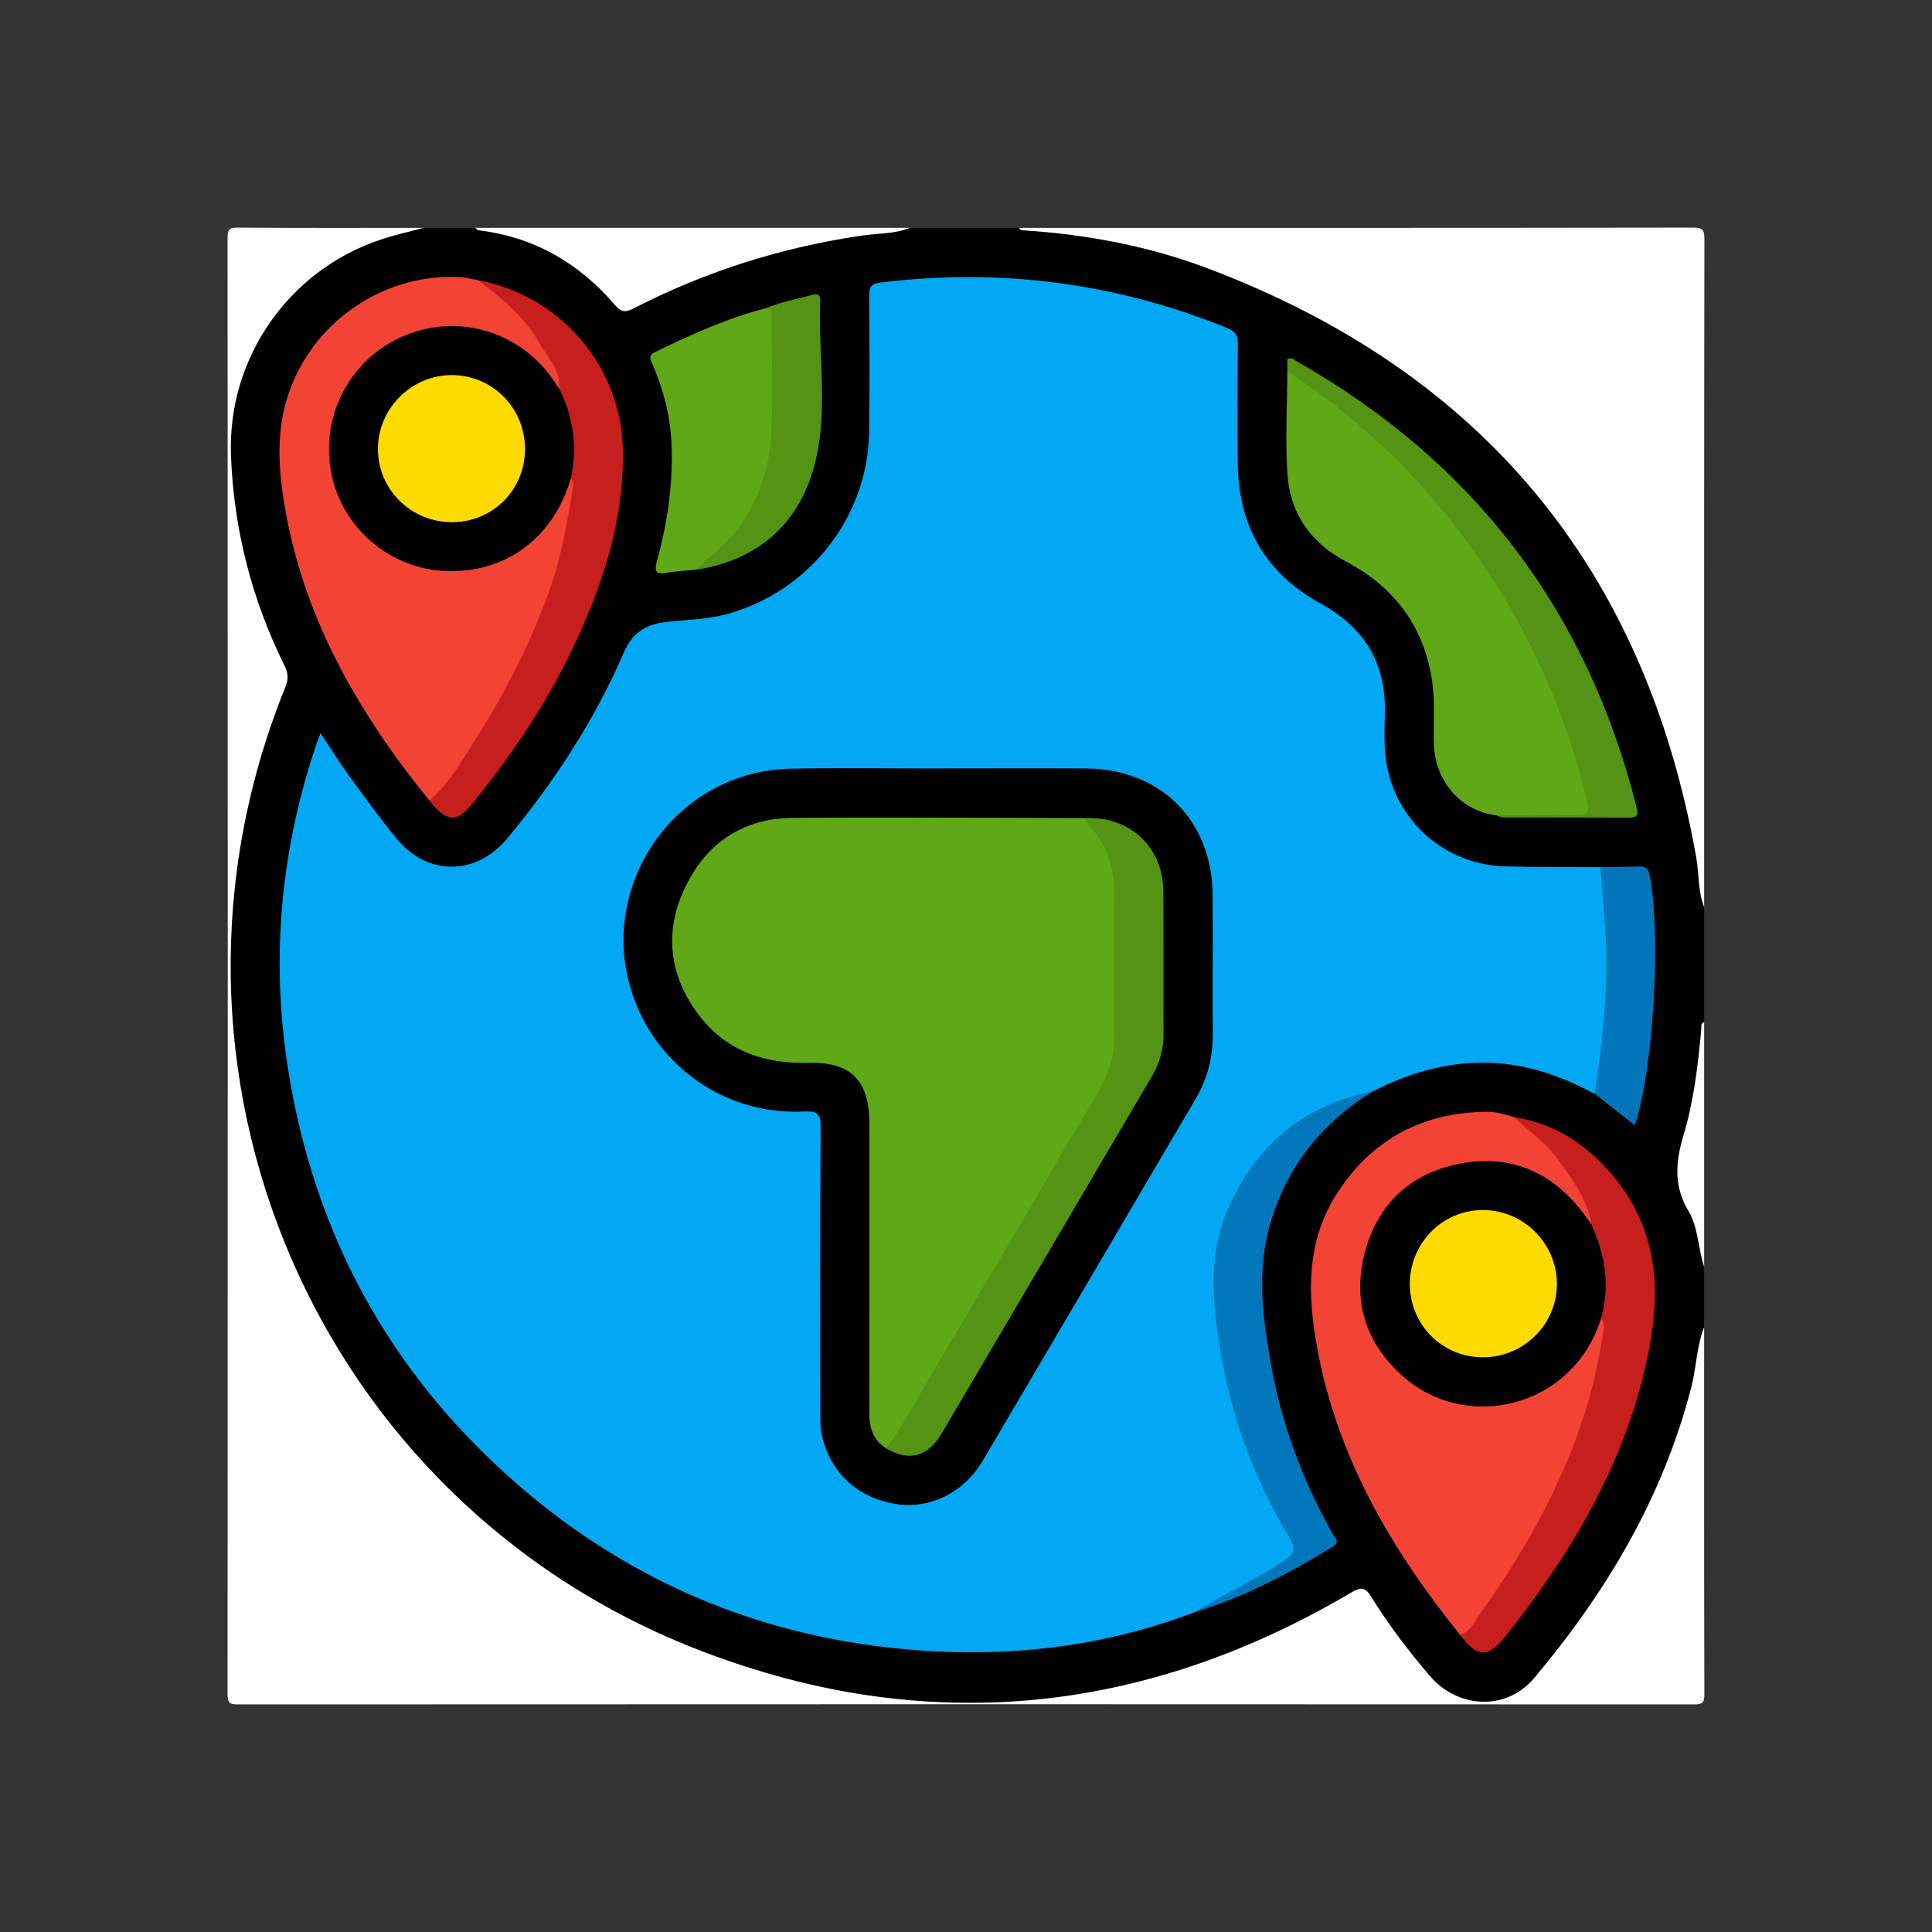
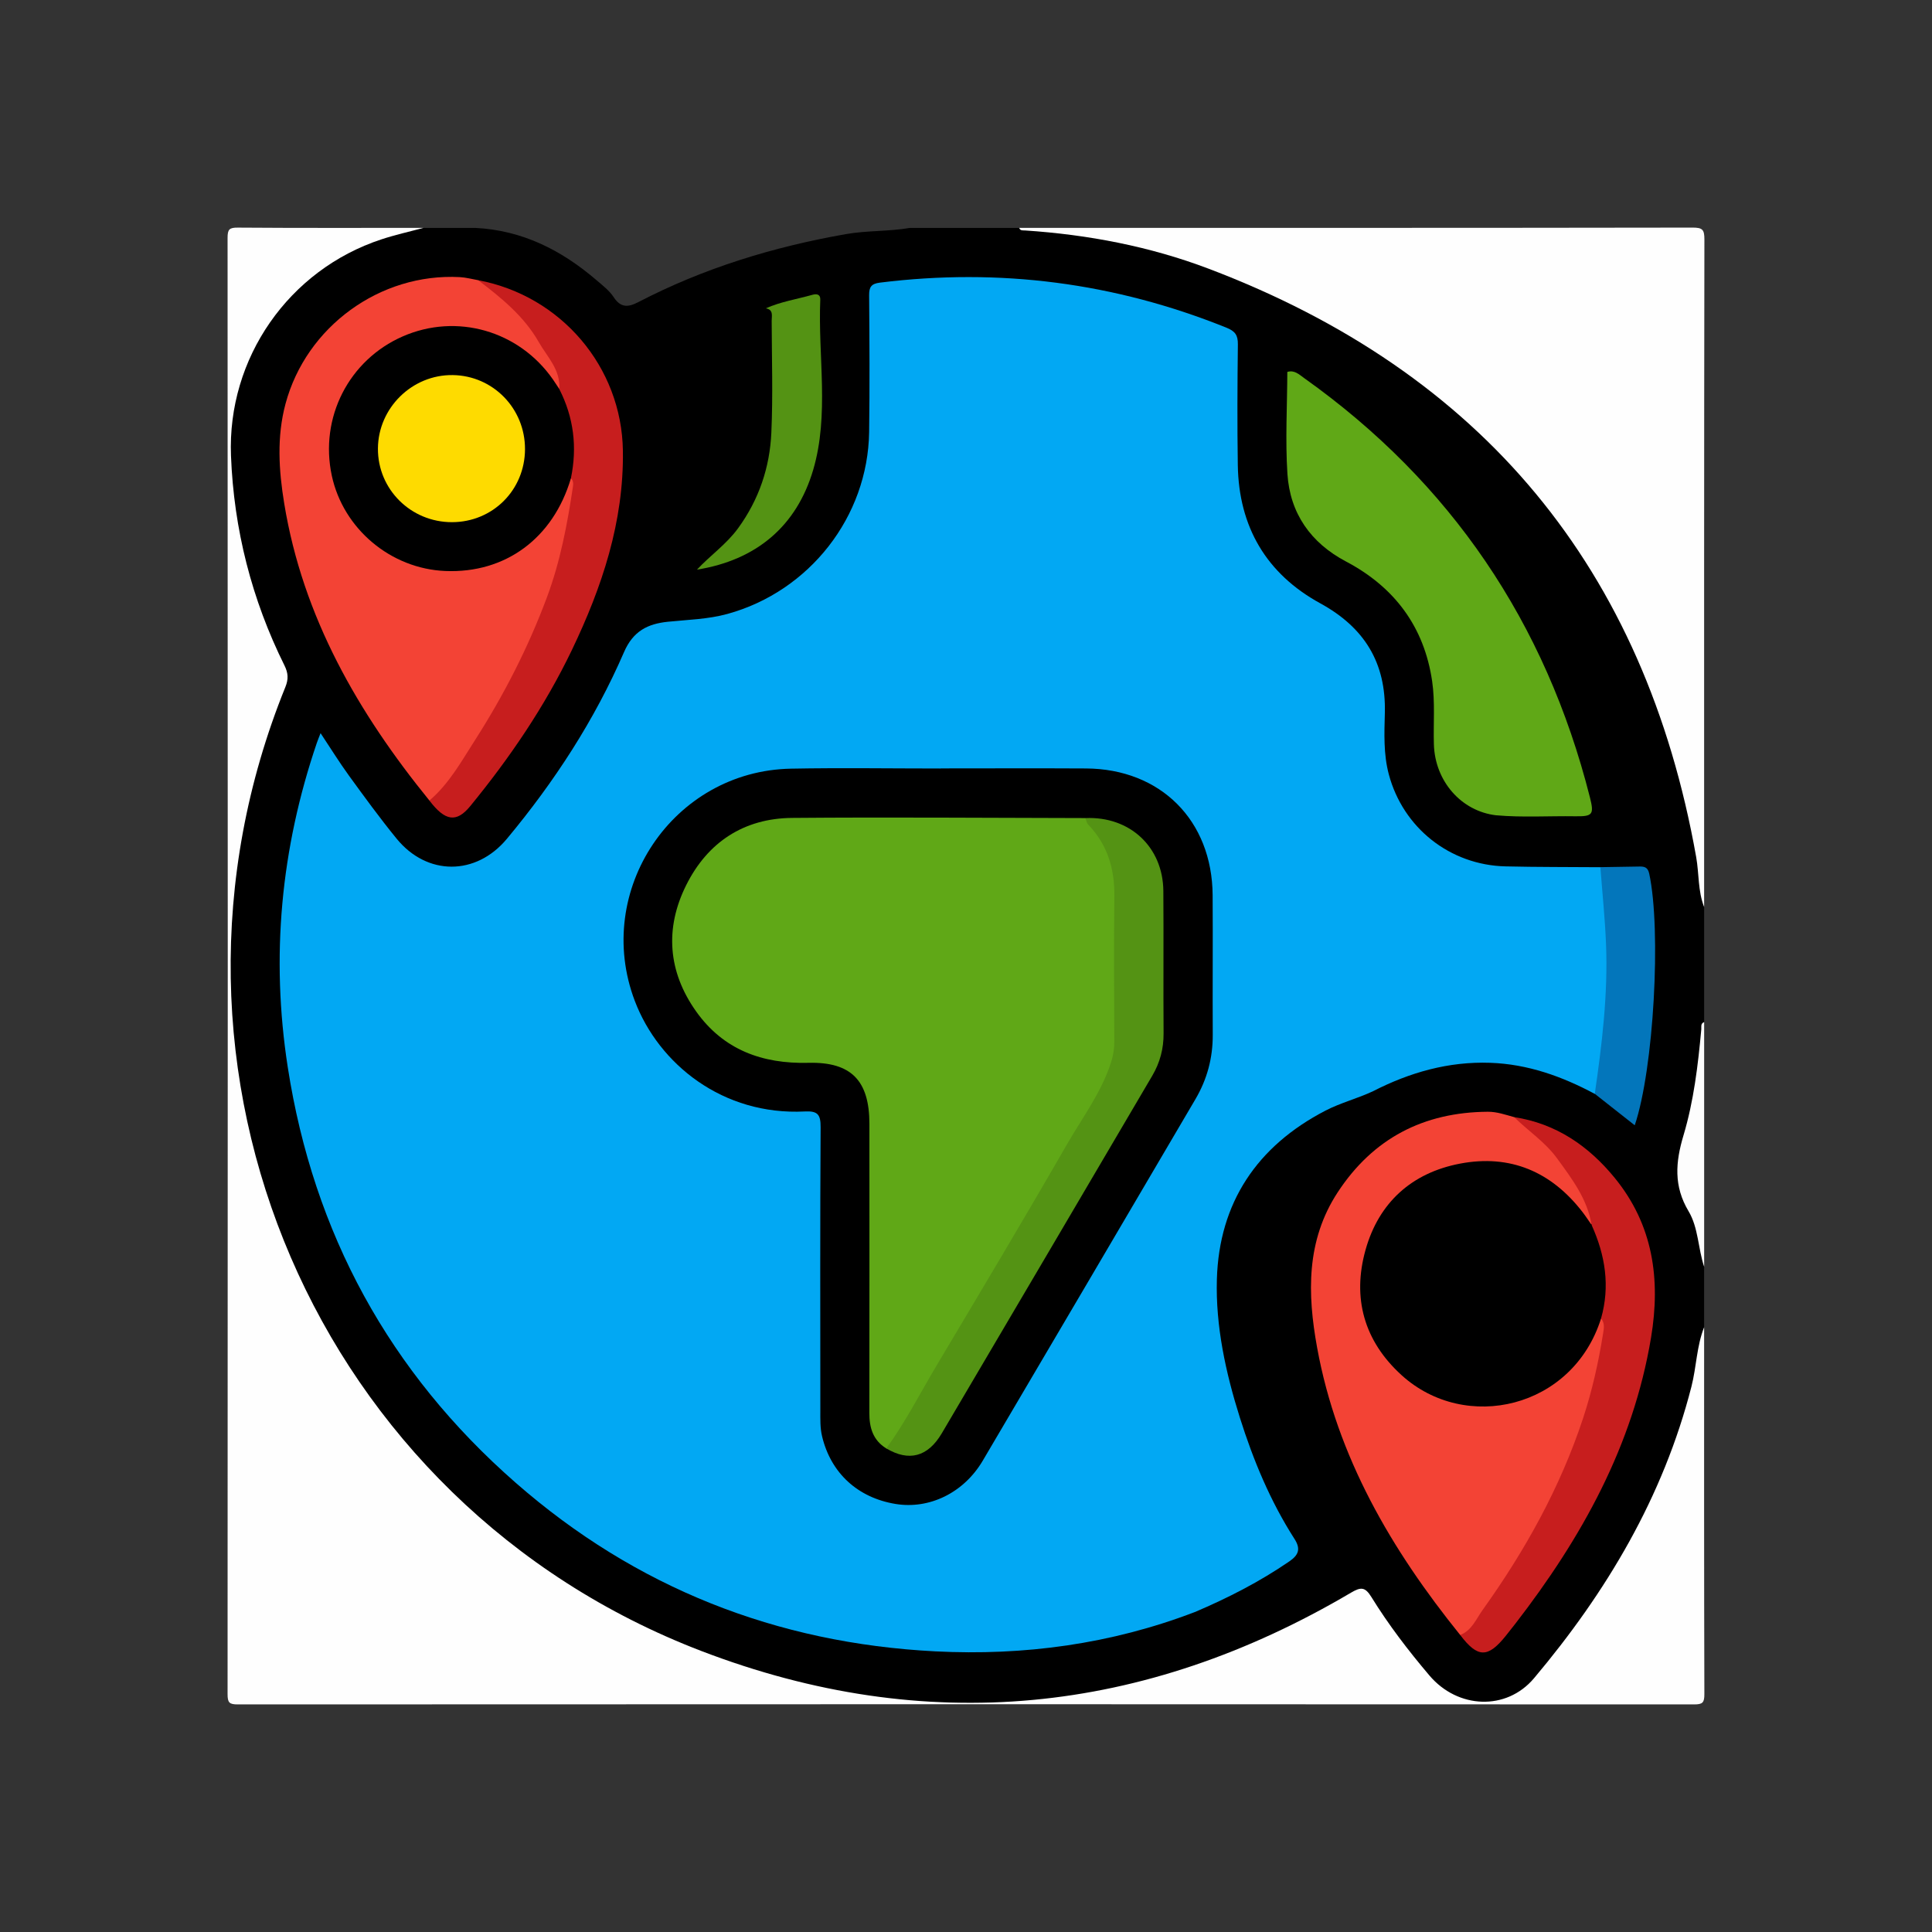
<svg xmlns="http://www.w3.org/2000/svg" viewBox="0 0 1200 1200">
  <rect x="0" y="0" width="1200" height="1200" fill="#333333" stroke="none" />
  <defs>
    <style>      .cls-1 {        fill: #549314;      }      .cls-2 {        fill: #02a8f3;      }      .cls-3 {        fill: #f34335;      }      .cls-4 {        fill: #0377bb;      }      .cls-5 {        fill: #c71e1e;      }      .cls-6 {        fill: #0376bb;      }      .cls-7 {        fill: #fefefe;      }      .cls-8 {        fill: #fedb00;      }      .cls-9 {        fill: #60a817;      }      .cls-10 {        fill: #fdfdfd;      }    </style>
  </defs>
  <g>
    <g id="Layer_1">
      <g>
        <path d="M1058.47,563.37v71.5c-1.86,8.97-1.38,18.14-2.23,27.2-1.92,20.46-6.94,40.27-12.18,60.05-1.08,4.08-2.12,8.11-.09,12.13,8.33,16.56,13.32,34.02,14.49,52.55v37.54c-3.29,43.8-18.24,84.04-38.19,122.59-17.86,34.5-39.69,66.45-64.83,96.08-16.08,18.96-47.68,20.51-65.52,2.97-14.72-14.47-25.83-31.9-37.73-48.63-6.21-8.73-6.13-8.89-15.38-3.44-54.05,31.82-111.95,52.83-174.24,60.79-31.02,3.96-62.28,3-93.53,2.26-41.62-.99-81.5-10.22-120.37-23.89-59.68-20.98-112.89-52.86-159.64-95.88-41.07-37.8-73.76-81.64-99.02-131.08-25.45-49.82-42.07-102.74-46.19-158.53-4.99-67.47-1.88-134.52,22.41-198.93.84-2.23,1.22-4.71,2.44-6.7,8.87-14.48,6.16-27.9-.8-42.75-21.68-46.29-29.25-95.44-24.25-146.18,2.21-22.39,12.89-41.96,26.41-59.78,17.88-23.56,41.68-38.61,69.47-47.94,7.7-2.59,15.8-1.85,23.54-3.74h32.17c29.15,1.43,53.56,13.8,75.29,32.47,3.85,3.3,7.97,6.42,10.74,10.64,4.19,6.37,8.71,6.37,15.07,3.06,40.71-21.18,84.06-34.42,129.15-42.32,13.14-2.3,26.53-1.58,39.65-3.84h67.92c15.82,2.05,31.82,1.74,47.64,4.56,69.44,12.38,132.65,39.38,189.81,80.44,61.31,44.04,108.42,100.36,142.14,167.81,22.25,44.52,37.04,91.45,43.64,140.84,1.25,9.33.5,18.86,2.19,28.19Z" />
        <path class="cls-7" d="M263.05,141.53c-8.72,2.36-17.58,4.32-26.15,7.14-57.58,18.95-95.78,73.85-93.43,134.41,1.78,45.76,12.86,89.24,33.23,130.28,2.3,4.64,2.56,8.43.56,13.35-96.34,237.54,18.96,507.03,258.48,598.8,139.34,53.38,274.7,39.64,403.37-36.26,6.19-3.65,8.78-3.64,12.71,2.73,10.63,17.22,22.96,33.31,36.06,48.74,17.63,20.75,47.79,22,64.93,1.65,45.08-53.55,80.24-112.62,97.78-181.16,3.12-12.21,3.2-25.03,7.87-36.87,0,75.97-.07,151.93.15,227.9.02,5.33-1.08,6.4-6.41,6.4-301.48-.16-602.96-.16-904.45,0-5.33,0-6.4-1.07-6.4-6.4.16-301.48.16-602.96,0-904.45,0-5.33,1.06-6.45,6.4-6.41,38.43.29,76.86.15,115.29.15Z" />
        <path class="cls-7" d="M1058.47,563.37c-3.92-9.98-3.1-20.71-4.94-31.04-31.84-179.14-132.91-301.02-302.88-365.45-36.55-13.86-74.86-21.14-113.95-23.74-1.42-.09-3.03.29-3.65-1.6,139.42,0,278.84.05,418.26-.17,6.12,0,7.33,1.2,7.32,7.32-.22,138.23-.17,276.46-.17,414.69Z" />
-         <path class="cls-7" d="M565.13,141.53c-9.68,3.9-20.1,3.35-30.16,4.84-49.76,7.35-97.06,22.29-141.73,45.34-5.38,2.77-7.77,1.82-11.49-2.51-22.36-25.99-50.28-42.1-84.69-46.17-.66-.08-1.23-.99-1.84-1.51,89.97,0,179.94,0,269.9,0Z" />
        <path class="cls-10" d="M1058.47,786.8c-3.81-11.37-3.54-24.22-9.68-34.5-9.32-15.6-8.12-30.49-3.15-47.08,6.39-21.35,9.03-43.63,11.06-65.87.15-1.63-.55-3.69,1.78-4.49v151.93Z" />
        <path class="cls-2" d="M742.08,1001.29c-51.93,19.88-105.93,27.21-161.14,24.4-98.71-5.03-186.19-39.57-260.64-104.71-78.41-68.61-125.56-154.97-141.56-258.07-10.65-68.64-4.31-135.81,18.06-201.51.56-1.65,1.25-3.27,2.31-6.03,6.22,9.36,11.6,18.08,17.6,26.34,9.62,13.24,19.26,26.49,29.6,39.16,18.99,23.27,49.33,23.16,68.51.15,29.48-35.38,54.46-73.73,72.77-115.99,5.69-13.12,14.77-17.57,27.23-18.85,12.41-1.27,24.88-1.52,37.09-4.88,50.81-14.01,87.18-60.31,87.92-112.99.4-28.29.22-56.58,0-84.87-.04-5.19,1.33-7.23,6.74-7.9,74.19-9.21,145.9.04,215.27,28.02,5.33,2.15,7.08,4.65,7.02,10.26-.29,25.01-.42,50.03-.04,75.04.59,38.36,17.73,67.55,51.28,85.91,27.35,14.97,40.85,36.9,40.05,68.03-.33,12.76-.89,25.6,2.47,38.18,8.83,33.15,37.9,56.31,72.44,57.14,19.64.47,39.29.36,58.94.52,2.07,2,2.41,4.63,2.78,7.3,5.89,41.42,4.16,82.7-2.2,123.9-.54,3.5-1.08,7.08-4.05,9.59-20.35-10.9-41.66-18.51-65.02-19.31-25.87-.88-49.86,5.96-72.67,17.64-9.67,4.55-20.12,7.16-29.64,12.1-42.48,22.04-66.01,57.25-67.38,104.72-.84,29.04,5.45,57.91,14.26,85.88,8.34,26.49,18.93,51.98,33.96,75.42,4.02,6.27,2.49,10-3.23,13.93-18.45,12.67-38.22,22.77-58.76,31.5Z" />
        <path class="cls-3" d="M906.94,1015.51c-42.74-52.96-76.45-110.5-88.85-178.46-6.09-33.37-6.9-66.48,12.81-96.54,21.96-33.48,53.32-49.7,93.18-49.98,5.72-.04,10.99,1.87,16.37,3.33,13.17,5.89,22.28,16.44,30.82,27.43,7.1,9.15,13.01,19.13,17.29,29.97,1.18,3,2.94,6.03.11,9.09-5.19-.07-6.36-4.77-8.9-7.82-19.57-23.54-44.34-33.89-74.46-27.01-29.5,6.74-49.45,25.38-55.77,55.13-10.95,51.6,26.42,90.09,70.85,90.41,31.52.23,54.92-15.25,68.75-44.11,1.4-2.91,1.95-6.32,4.89-8.32,6.39,2.5,4.04,7.79,3.43,12.06-4.16,28.68-12.29,56.29-24.05,82.74-15.13,34.04-33.82,66.06-56.51,95.65-2.39,3.11-3.91,8.57-9.96,6.44Z" />
        <path class="cls-3" d="M266.71,497.22c-44.31-54.52-78.61-113.98-90.17-184.45-3.38-20.63-4.73-41.37.81-62,12.85-47.87,58.69-81.29,108.23-78.65,3.83.2,7.61,1.25,11.42,1.91,25.49,12.3,39.65,34.54,51.25,58.87,1.24,2.61,5.05,7.2-1.63,9.06-7.84-6.78-12.85-16.13-21.64-22.24-24.06-16.75-49.46-20.05-75.91-7.59-26.15,12.31-40.88,34.08-42.26,62.61-2.14,44.13,32.65,76.59,71.46,77.63,33.1.89,61.31-20.86,71.54-47.74,1.05-2.75,1.87-5.68,4.18-7.79,5.94,1.22,3.86,5.71,3.46,9.15-3.8,32.74-13.05,63.94-27,93.75-14.64,31.28-31.74,61.13-52.38,88.88-2.88,3.88-5.11,9-11.36,8.61Z" />
        <path class="cls-9" d="M929.31,506.4c-21.66-2.51-38.05-21.14-38.7-44.14-.37-13.06.8-26.33-1.08-39.16-4.93-33.71-23.3-58.4-53.48-74.33-21.92-11.56-34.82-29.92-36.41-54.47-1.36-21.01-.14-42.19-.06-63.29,4.42-1.36,7.38,1.63,10.42,3.8,91.24,64.9,150.04,151.96,177.5,260.34,2.74,10.81,1.76,12.02-9.18,11.85-16.33-.25-32.68.84-48.99-.61Z" />
        <path class="cls-5" d="M347.36,241.61c.91-11.94-7.5-19.94-12.72-29.13-9.11-16.02-23.21-27.47-37.64-38.44,51.44,9.63,89.14,53.82,89.89,105.9.64,44.12-12.94,84.75-31.74,123.91-16.81,35-38.53,66.87-63.07,96.85-8.54,10.43-15.61,9.4-25.37-3.47,12.19-10.36,19.82-24.25,28.24-37.39,17.97-28.04,33.1-57.57,44.77-88.86,8.32-22.32,12.68-45.51,16.18-68.92.26-1.76.16-3.59-1.29-4.98-2.23-1.82-1.63-4.3-1.46-6.62,1.03-14.38.81-28.57-5.51-42.01-.99-2.1-1.73-4.5-.27-6.84Z" />
        <path class="cls-5" d="M988.55,760.82c-2.59-16.1-12.15-28.55-21.36-41.25-7.4-10.2-17.91-17.05-26.73-25.71,26.01,4,46.24,17.88,62.48,37.76,23.85,29.2,28.59,62.94,22.55,99.2-11.2,67.24-43.21,124.52-84.2,177.58-2,2.59-4.03,5.15-6.07,7.7-11.11,13.84-17.42,13.71-28.27-.58,7.19-2.8,9.89-9.89,13.84-15.42,26.34-36.8,48.24-76.02,62.48-119.19,5.65-17.14,9.57-34.74,12.42-52.55.49-3.05,1.27-6.54-1.27-9.37-2.58-2.51-1.6-5.59-.9-8.29,3.56-13.74.52-26.78-3.73-39.76-1.07-3.27-3.08-6.47-1.24-10.12Z" />
-         <path class="cls-9" d="M432.89,353.82c-6.21.61-12.5.78-18.61,1.92-8.19,1.53-7.7-2-6.04-8.04,6.33-23.03,9.72-46.46,8.93-70.46-.59-17.79-4.83-34.63-11.84-50.87-1.35-3.12-2.9-5.59,1.69-7.8,22.23-10.67,44.57-21.01,68.61-27.07,7.19-1.49,5.88,4.36,6.03,7.77.53,12.46.22,24.94.21,37.41-.02,18.39,1.3,36.92-3.73,54.91-7.35,26.28-20.24,48.69-45.24,62.21Z" />
-         <path class="cls-4" d="M742.08,1001.29c17.9-11.06,37.1-19.82,54.72-31.45,7.34-4.84,8.59-7.46,3.58-15.73-23.78-39.29-38.16-81.97-44.3-127.65-3.53-26.31-4.06-51.88,7.05-76.6,17.65-39.26,47.35-63.6,89.73-72.12-31.28,19.38-53.16,46.1-63.7,81.65-8.64,29.13-5.01,58.32.14,87.37,6.64,37.45,19.68,72.67,38.39,105.8,1.38,2.44,5.04,5.15.19,8.09-27.19,16.52-55.09,31.54-85.8,40.63Z" />
-         <path class="cls-1" d="M929.31,506.4c16.66-.08,33.33-.31,49.99-.17,6.23.05,8.27-1.12,6.58-8.23-14.48-60.95-40.77-116.33-78.3-166.3-28.33-37.72-62.17-69.9-101.19-96.53-2.2-1.5-4.55-2.78-6.83-4.16,0-2.65,0-5.29,0-7.91,2.89-1.55,4.65.64,6.5,1.69,109.06,62.07,179.26,153.79,210.19,275.5,1.05,4.13,2.34,7.59-4.24,7.56-26.19-.13-52.38-.03-78.57-.12-1.38,0-2.76-.87-4.13-1.34Z" />
        <path class="cls-1" d="M432.89,353.82c8.23-8.84,18.26-15.71,25.55-25.72,13-17.85,19.69-37.82,20.66-59.38,1.03-23.12.27-46.32.2-69.48,0-3.03,1.23-6.91-3.66-7.73,9.26-4.12,19.26-5.67,28.93-8.39,2.58-.73,5.06-.46,4.92,3.02-1.48,35.27,5.71,71.32-4.4,105.69-10.3,35.02-35.41,56.11-72.18,61.98Z" />
        <path class="cls-6" d="M990.55,679.41c4.47-30.82,8.24-61.73,6.99-92.95-.64-15.97-2.31-31.9-3.52-47.85,8.03-.13,16.05-.22,24.08-.39,3.23-.07,5.38.36,6.26,4.42,7.57,35.06,2.87,121.13-8.99,156.3-8.39-6.61-16.6-13.07-24.81-19.54Z" />
-         <path d="M584.23,477.27c30.09,0,60.18-.14,90.26.03,46.39.26,78.4,32.27,78.7,78.73.19,28.89-.08,57.79.07,86.69.07,14.37-3.48,27.62-10.73,39.96-44.03,74.86-87.97,149.78-132.12,224.57-11.83,20.04-33.22,30.32-54.17,26.88-23.55-3.87-40.18-19.22-45.62-41.97-1.27-5.3-1.09-10.65-1.09-15.99-.03-58.69-.19-117.37.17-176.05.05-7.88-1.82-10.18-9.8-9.77-50.82,2.6-90.66-29.3-105.61-68.66-26.02-68.54,23.71-142.87,97-144.26,30.97-.59,61.96-.1,92.94-.1v-.06Z" />
+         <path d="M584.23,477.27c30.09,0,60.18-.14,90.26.03,46.39.26,78.4,32.27,78.7,78.73.19,28.89-.08,57.79.07,86.69.07,14.37-3.48,27.62-10.73,39.96-44.03,74.86-87.97,149.78-132.12,224.57-11.83,20.04-33.22,30.32-54.17,26.88-23.55-3.87-40.18-19.22-45.62-41.97-1.27-5.3-1.09-10.65-1.09-15.99-.03-58.69-.19-117.37.17-176.05.05-7.88-1.82-10.18-9.8-9.77-50.82,2.6-90.66-29.3-105.61-68.66-26.02-68.54,23.71-142.87,97-144.26,30.97-.59,61.96-.1,92.94-.1Z" />
        <path d="M988.55,760.82c8.49,18.73,11.62,38,5.87,58.17-17.64,55.92-84.21,71.17-123.85,35.17-23.37-21.22-30.79-48-22.4-77.88,8.24-29.34,28.71-47.83,58.72-53.54,31.16-5.92,56.66,5.01,76.04,30.09,1.99,2.57,3.76,5.32,5.63,7.99Z" />
        <path d="M347.36,241.61c9.02,17.63,11.25,36.14,7.24,55.47-11.01,37.25-40.66,59.13-78.02,57.58-33.9-1.4-63.39-26.18-70.49-59.22-7.73-35.97,10.55-71.84,44.08-86.5,33.5-14.65,72.14-3.58,93.26,26.73,1.36,1.95,2.63,3.96,3.94,5.94Z" />
        <path class="cls-9" d="M550.5,899.65c-8.29-5.1-10.56-12.89-10.54-22.11.1-59.83.05-119.67.04-179.5,0-26.75-11.23-38.57-37.84-37.9-28.74.72-52.87-8.1-69.8-31.95-17.51-24.68-19.55-51.59-6.12-78.48,13.29-26.59,35.75-41.43,65.74-41.69,60.71-.52,121.44,0,182.16.1,13.36,10.47,19.69,24.82,20.04,41.17.72,33.03.37,66.08.14,99.12-.09,12.67-5.99,23.55-12.23,34.07-39.89,67.34-79.22,135.02-119.22,202.31-1.98,3.33-3.49,6.94-5.77,10.06-1.64,2.25-2.67,5.61-6.61,4.79Z" />
        <path class="cls-1" d="M550.5,899.65c11.87-16.33,21.01-34.32,31.3-51.61,27.14-45.6,54.4-91.15,80.85-137.15,9.58-16.66,21.38-32.22,27.38-50.85,1.38-4.27,2.1-8.56,2.08-13.1-.12-30.05-.33-60.11.04-90.16.21-17.14-4.24-32.17-16.3-44.66-.94-.97-1.15-2.64-1.7-3.99,27.56-1.24,48.22,17.9,48.43,45.32.22,29.46-.07,58.92.14,88.38.07,9.53-2.23,18.17-7.02,26.32-43.58,74.05-87.06,148.15-130.75,222.13-8.72,14.76-20.51,17.64-34.43,9.37Z" />
-         <path class="cls-8" d="M921.3,843.04c-25.15.15-45.43-19.9-45.64-45.12-.22-25.6,20.18-46.4,45.46-46.35,24.92.05,45.54,20.39,45.9,45.27.36,25.25-20.22,46.05-45.72,46.2Z" />
        <path class="cls-8" d="M326.09,279c-.08,25.35-20.01,45.28-45.32,45.33-25.59.05-46.21-20.45-46.03-45.78.17-25.22,21.28-45.92,46.47-45.58,25.05.34,44.96,20.77,44.88,46.03Z" />
      </g>
    </g>
  </g>
</svg>